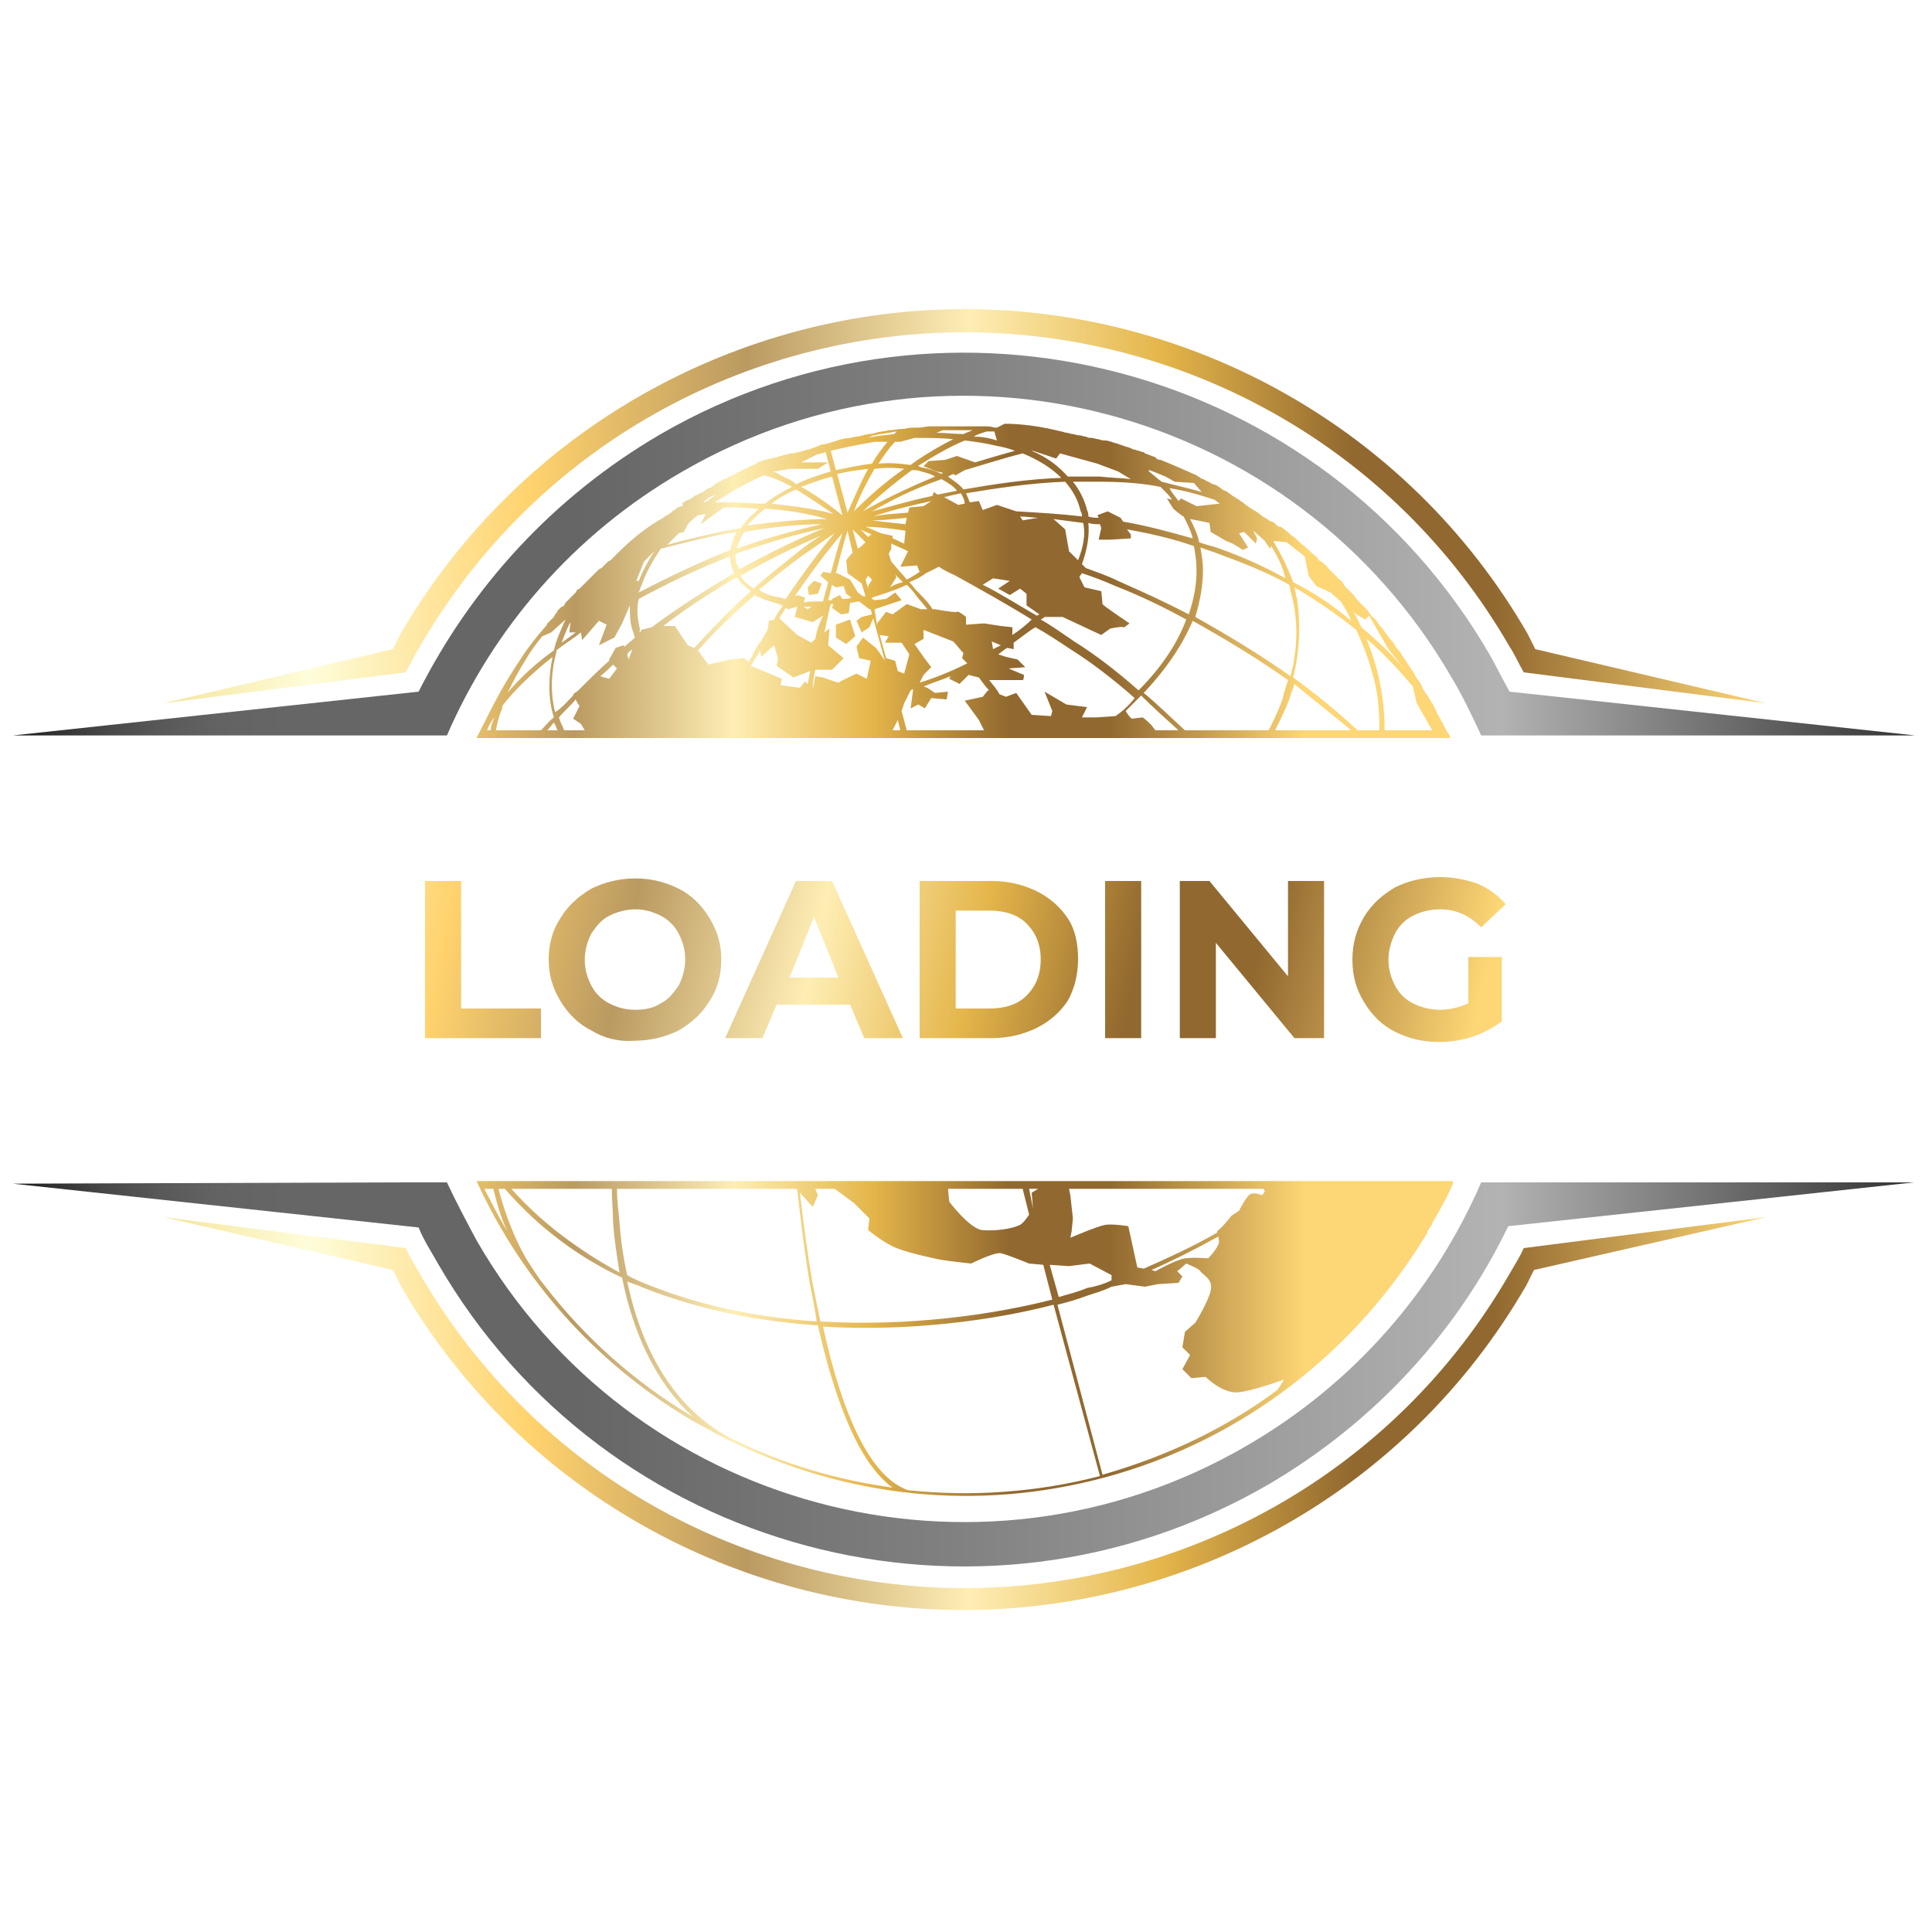
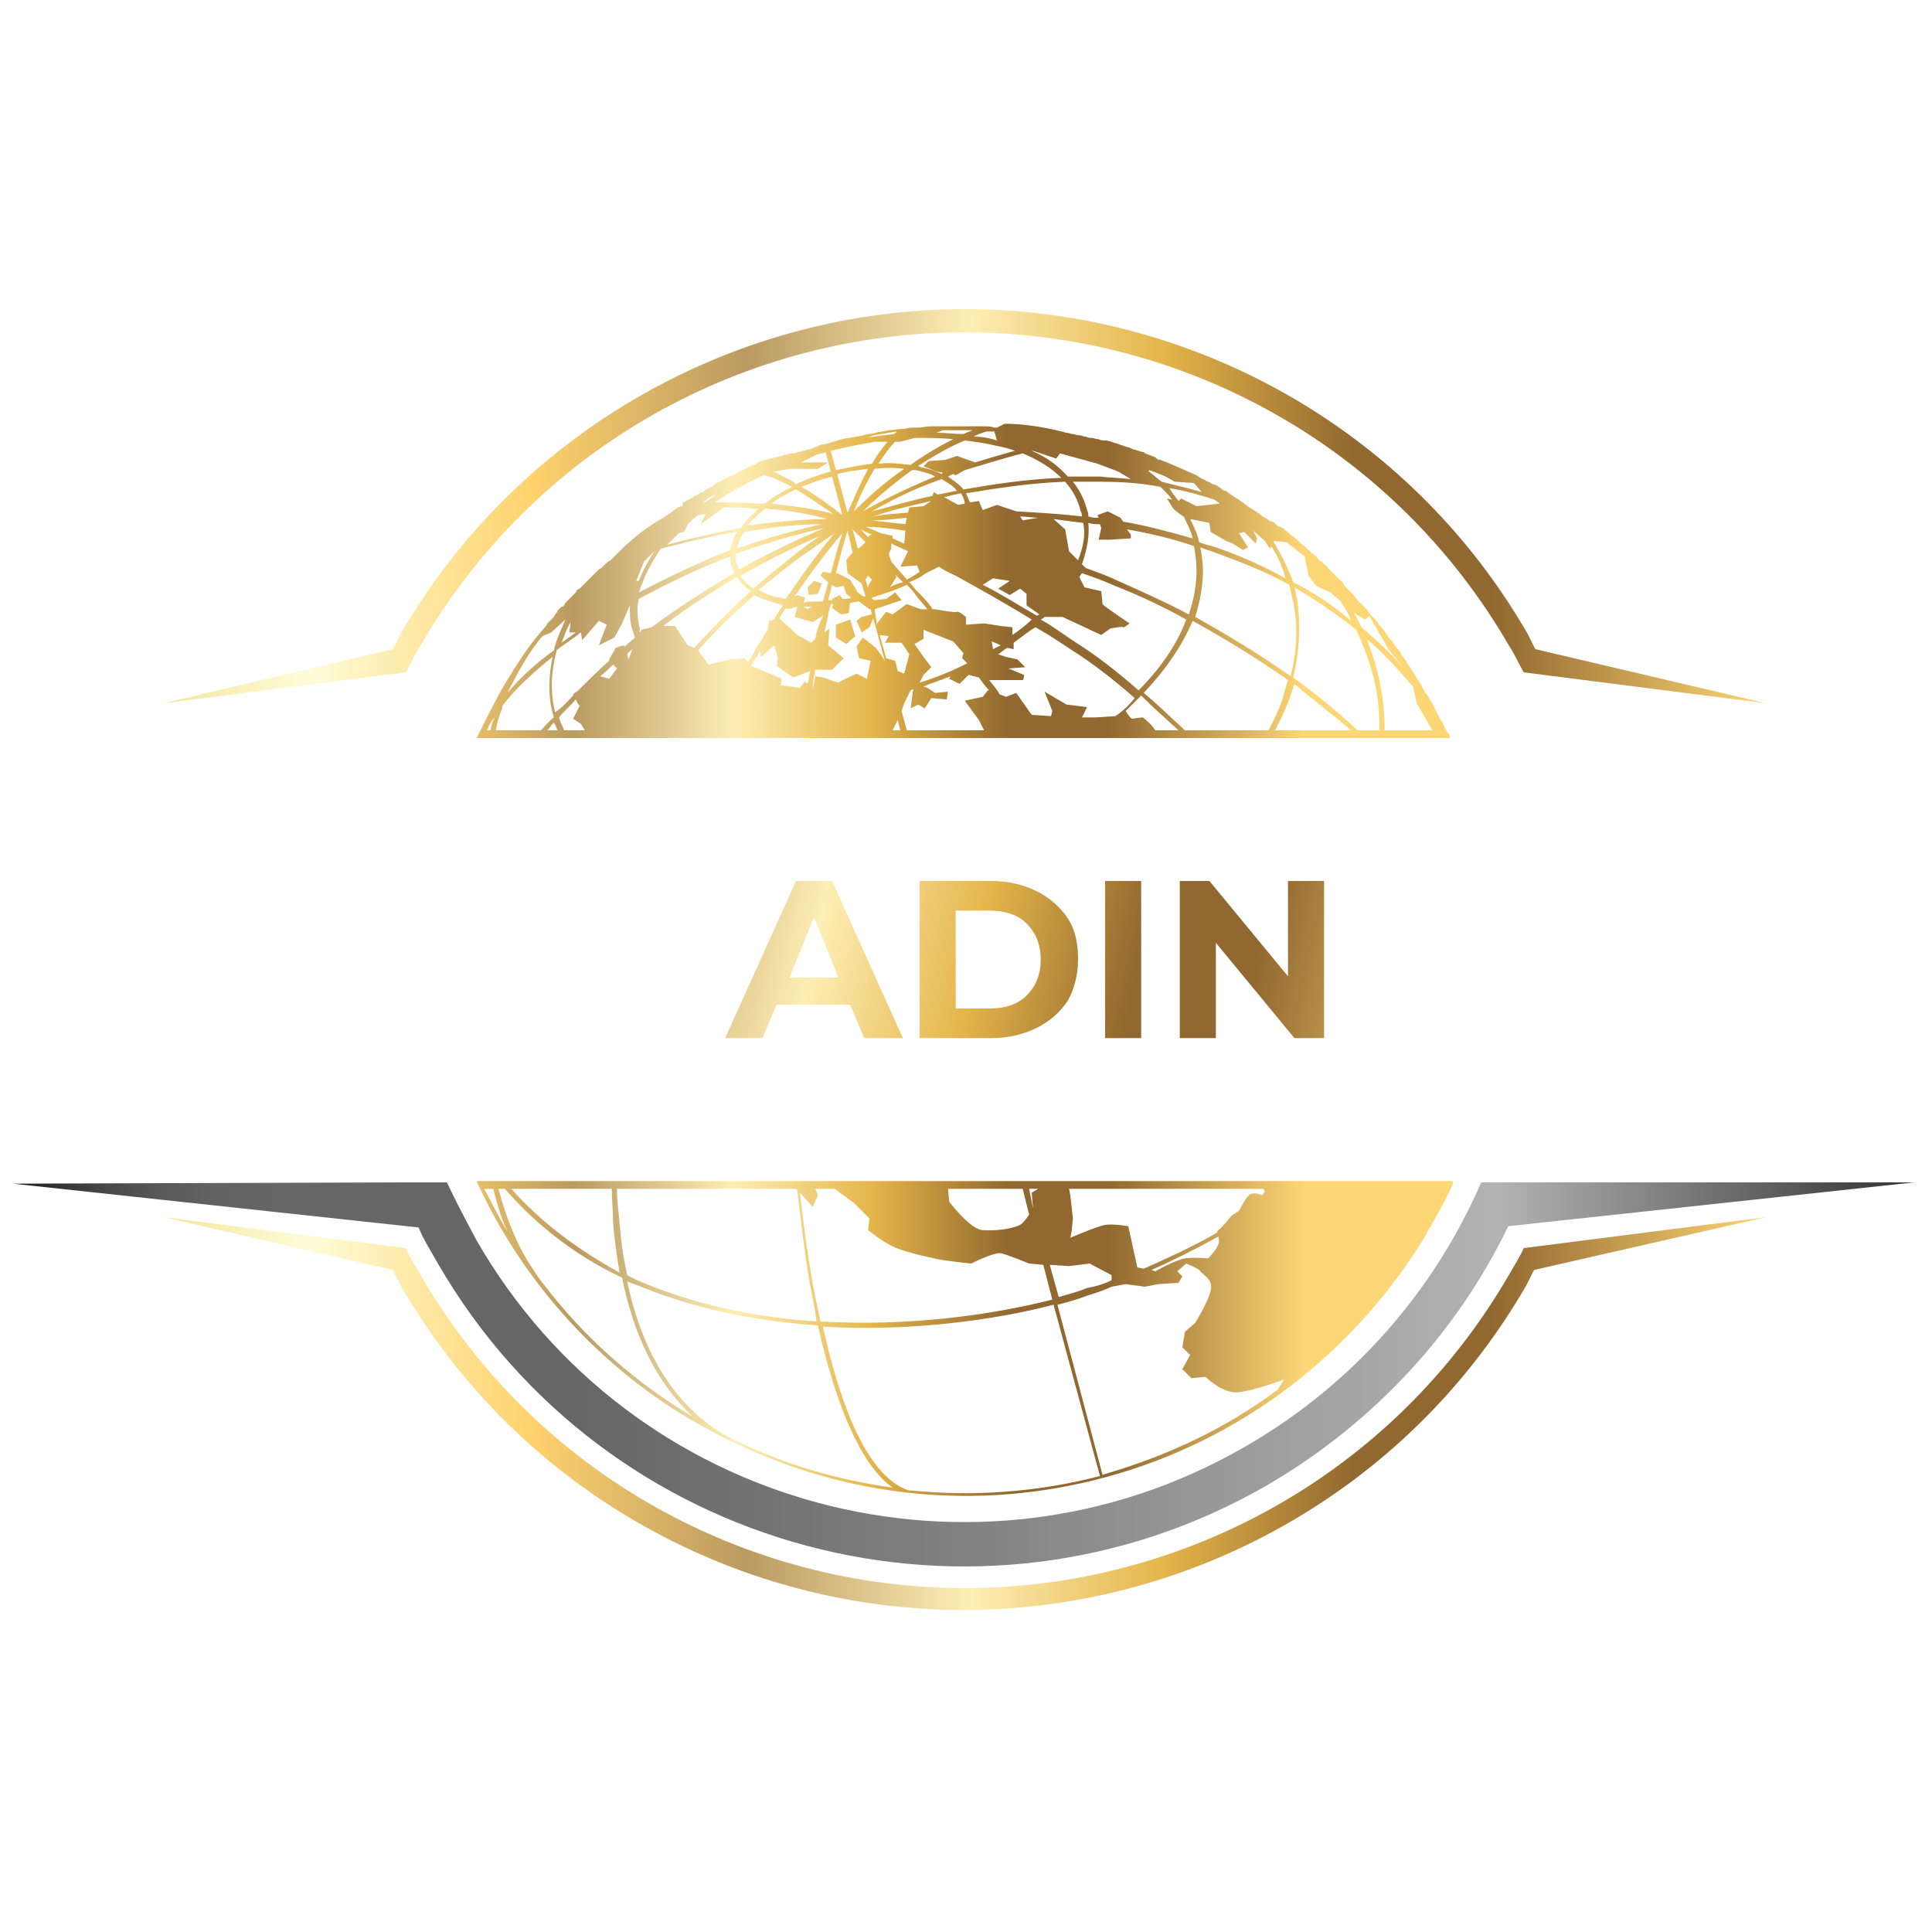
<svg xmlns="http://www.w3.org/2000/svg" version="1.1" id="Layer_1" x="0px" y="0px" viewBox="0 0 150 150" style="enable-background:new 0 0 150 150;" xml:space="preserve">
  <style type="text/css">
	.st0{fill-rule:evenodd;clip-rule:evenodd;fill:url(#SVGID_1_);}
	.st1{fill-rule:evenodd;clip-rule:evenodd;fill:url(#SVGID_2_);}
	.st2{fill-rule:evenodd;clip-rule:evenodd;fill:url(#SVGID_3_);}
	.st3{fill-rule:evenodd;clip-rule:evenodd;fill:url(#SVGID_4_);}
	.st4{fill-rule:evenodd;clip-rule:evenodd;fill:url(#SVGID_5_);}
	.st5{fill:url(#SVGID_6_);}
	.st6{fill:url(#SVGID_7_);}
	.st7{fill:url(#SVGID_8_);}
	.st8{fill:url(#SVGID_9_);}
	.st9{fill:url(#SVGID_10_);}
	.st10{fill:url(#SVGID_11_);}
	.st11{fill:url(#SVGID_12_);}
</style>
  <linearGradient id="SVGID_1_" gradientUnits="userSpaceOnUse" x1="12.098" y1="77.479" x2="101.288" y2="77.479" gradientTransform="matrix(1 0 0 -1 0 152)">
    <stop offset="0" style="stop-color:#F4E59A" />
    <stop offset="9.090900e-02" style="stop-color:#FEFDDA" />
    <stop offset="0.23" style="stop-color:#FFD26D" />
    <stop offset="0.364" style="stop-color:#BA9A61" />
    <stop offset="0.503" style="stop-color:#FEEEB4" />
    <stop offset="0.624" style="stop-color:#E4B54A" />
    <stop offset="0.743" style="stop-color:#91682F" />
    <stop offset="0.83" style="stop-color:#91682F" />
    <stop offset="1" style="stop-color:#FDD675" />
  </linearGradient>
  <path class="st0" d="M78,32.9c1.3,0,2.8,0.2,4.4,0.6c0.1,0,0.3,0.1,0.4,0.1c0.2,0,0.3,0.1,0.5,0.1c0.1,0,0.3,0.1,0.5,0.1  s0.3,0.1,0.5,0.1c0.2,0.1,0.3,0.1,0.5,0.1c0.1,0,0.3,0.1,0.5,0.1c0.2,0.1,0.4,0.1,0.6,0.1l0.4,0.1c0.2,0.1,0.4,0.1,0.6,0.2l0.3,0.1  c0.2,0.1,0.4,0.1,0.6,0.2l0.2,0.1h0.1c0.2,0.1,0.4,0.1,0.6,0.2h0.1l0.1,0.1l0,0c0.3,0.1,0.5,0.2,0.8,0.3l0,0l0.1,0.1l0,0  c0.1,0.1,0.2,0.1,0.3,0.1c1,0.4,1.9,0.8,2.8,1.2c0.1,0.1,0.2,0.1,0.3,0.2l0,0c0.1,0.1,0.3,0.1,0.4,0.2l0,0c0.1,0.1,0.3,0.1,0.4,0.2  c0.1,0.1,0.3,0.1,0.5,0.2c0.1,0.1,0.3,0.2,0.4,0.3s0.3,0.1,0.4,0.2c0.1,0.1,0.3,0.2,0.4,0.3c0.2,0.1,0.3,0.2,0.5,0.3  c0.1,0.1,0.3,0.2,0.4,0.3s0.3,0.2,0.4,0.3c0.2,0.1,0.3,0.2,0.5,0.3l0.3,0.2l0.1,0.1c0.1,0.1,0.3,0.2,0.5,0.3l0.1,0.1l0.2,0.1h0.1  c0.2,0.1,0.3,0.3,0.5,0.4l0,0h0.1l0.2,0.1c0.2,0.2,0.4,0.3,0.6,0.5l0.1,0.1c0.2,0.1,0.4,0.3,0.6,0.5l0.1,0.1  c0.3,0.2,0.5,0.4,0.7,0.6l0.2,0.2c0.2,0.1,0.4,0.3,0.5,0.5l0.2,0.1c0.2,0.2,0.4,0.3,0.5,0.5l0.1,0.1c0.2,0.2,0.4,0.4,0.6,0.6L104,45  c0.2,0.1,0.3,0.3,0.4,0.5l0.3,0.3c0.1,0.1,0.3,0.3,0.4,0.4c0.1,0.1,0.2,0.3,0.3,0.4c0.1,0.1,0.3,0.3,0.4,0.4  c0.1,0.1,0.2,0.2,0.3,0.3c0.1,0.1,0.2,0.3,0.3,0.4c0.1,0.2,0.3,0.3,0.4,0.4l0.2,0.3c0.1,0.2,0.3,0.3,0.4,0.5  c0.1,0.1,0.2,0.3,0.3,0.4c0.1,0.2,0.2,0.3,0.4,0.5c0.1,0.1,0.1,0.2,0.2,0.3c0.1,0.2,0.3,0.4,0.4,0.5l0.1,0.2  c0.1,0.2,0.3,0.4,0.4,0.6l0.2,0.3c0.1,0.2,0.3,0.4,0.4,0.6l0.1,0.2c0.1,0.2,0.3,0.4,0.4,0.6l0.1,0.2c0.1,0.3,0.3,0.5,0.5,0.8  l0.1,0.2c0.1,0.2,0.3,0.4,0.4,0.7l0.1,0.2c0.1,0.3,0.3,0.5,0.4,0.8l0.1,0.1c0.1,0.3,0.3,0.6,0.4,0.8l0.1,0.1l0.1,0.3h-1.4h-3.9h-0.4  h-1.2h-0.6h-6.6H98h-5.8h-0.6h-1.8H76.5h-6H70h-0.9H48.3h-0.1H45h-1h-0.5h-1.3h-0.5h-3.3H38h-0.4H37c0.6-1.2,1.2-2.4,1.8-3.5  c0.5-0.9,1-1.7,1.6-2.6c0.5-0.8,1.2-1.7,1.9-2.5l0.1-0.1l0,0l0.1-0.2l0,0l0.1-0.1l0.1-0.1l0.1-0.1l0.1-0.1l0.1-0.1l0.1-0.2l0.1-0.1  l0,0l0.1-0.2l0.1-0.1l0.1-0.1l0.1-0.1h0.1l0.1-0.1l0,0l0.1-0.2l0,0l0.1-0.1l0.1-0.1l0.1-0.1l0.1-0.1l0.1-0.1l0,0l0.2-0.2l0.1-0.1  l0,0l0.1-0.2l0.2-0.1l0.1-0.1l0.1-0.1l0.1-0.1l0.1-0.1l0.2-0.2l0.1-0.1l0.2-0.2l0.1-0.1l0,0l0.1-0.1l0.1-0.1l0.1-0.1l0.1-0.1  l0.1-0.1l0.2-0.1l0,0l0.1-0.1l0.1-0.1l0.1-0.1l0.1-0.1l0.1-0.1l0,0l0.2-0.1l0,0l0.1-0.1l0.1-0.1l0.1-0.1l0.2-0.2l0.1-0.1  c1.2-1.2,2.4-2.1,3.5-2.7l0,0l0.1-0.1l0.2-0.1l0.3-0.2l0,0l0.1-0.1l0.3-0.2l0.1-0.1l0.3-0.1l0,0H53l0-0.3l0,0h0.1l0.3-0.2h0.1l0,0  c0.1-0.1,0.2-0.1,0.3-0.2l0.1-0.1l0.3-0.1l0.1-0.1l0.3-0.1l0.1-0.1l0.3-0.2h0.1l0.3-0.2l0.1-0.1l0.3-0.2h0.1l0.3-0.2h0.1l0.3-0.2  h0.1l0.3-0.2h0.1l0.3-0.2h0.1l0.3-0.2h0.1l0.3-0.2h0.1c0.1-0.1,0.3-0.1,0.4-0.2l0,0l0.3-0.2h0.1l0.3-0.1l0,0c0.1,0,0.3-0.1,0.4-0.1  l0,0h0.1l0.3-0.1l0,0h0.1c0.1,0,0.2-0.1,0.3-0.1l0,0h0.1c0.1-0.1,0.3-0.1,0.4-0.1l0,0c0.1-0.1,0.3-0.1,0.4-0.1l0,0h0.1  c0.1,0,0.3-0.1,0.4-0.1l0,0l0,0c0.1,0,0.3-0.1,0.4-0.1l0,0l0,0l0.3-0.1h0.1c0.3-0.1,0.5-0.2,0.8-0.3l0,0l0,0l0,0  c0.1-0.1,0.3-0.1,0.4-0.1c0.4-0.1,0.7-0.2,1-0.3l0,0c0.3-0.1,0.7-0.2,1-0.2l0,0c0.3-0.1,0.7-0.1,1-0.2l0,0c0.3-0.1,0.7-0.1,1-0.2  l0,0l0,0l0,0c0.3-0.1,0.7-0.1,1-0.2h0.1c0.3,0,0.6-0.1,1-0.1h0.1c0.3-0.1,0.6-0.1,1-0.1h0.1c0.3,0,0.6-0.1,0.9-0.1h0.1  c0.3,0,0.6,0,0.9,0h0.1c0.3,0,0.6,0,0.9,0h0.1c0.3,0,0.6,0,0.9,0h0.2c0.3,0,0.6,0,0.8,0h0.2c0.3,0,0.5,0,0.8,0.1h0.2L78,32.9  L78,32.9z M112.8,91.9c-0.4,1-1,2-1.5,2.9l0,0c-0.1,0.1-0.1,0.3-0.2,0.4l0,0l-0.1,0.1l-0.1,0.2l0,0c-0.1,0.1-0.1,0.3-0.2,0.4l0,0  c-5.4,8.9-14.1,15.9-24.9,18.8c-10,2.7-20.1,1.5-28.8-2.7l0,0l0,0c-1-0.4-1.9-1-2.9-1.5c-7.3-4.2-13.4-10.7-17.1-18.8h0.4h0.8h0.4  h0.3h0.5h8.1h0.4h13.4h1.6h1.3h9.3h5.8h0.4h1.6H83h15h0.4h1.9h12.5V91.9z M37.6,92.3h0.7c0.3,1.2,0.6,2.3,1.1,3.3  C38.7,94.5,38.2,93.4,37.6,92.3L37.6,92.3z M38.7,92.3h0.5c2.6,3,5.7,5.3,9.1,6.9c0.9,4.5,2.7,8.2,5.5,10.8  c-4.4-2.6-8.4-6.1-11.6-10.3c-0.5-0.6-0.9-1.3-1.3-1.9C39.9,96.1,39.2,94.2,38.7,92.3L38.7,92.3z M39.7,92.3h7.8  c0,0.9,0.1,1.7,0.1,2.6c0.1,1.4,0.3,2.6,0.5,3.9C45,97.1,42.1,95,39.7,92.3L39.7,92.3z M47.9,92.3h13.9l0.1,0.1  c0.3,2.6,0.6,5.1,1,7.4c0.2,1,0.4,1.9,0.5,2.8c-4.5-0.3-9-1.2-13.2-2.9c-0.5-0.2-1-0.4-1.5-0.7c-0.3-1.3-0.5-2.7-0.6-4.1  C48,93.9,47.9,93.1,47.9,92.3L47.9,92.3z M63.3,92.3h1.5l1.5,1.1l1.2,1.2l-0.1,0.9c0,0,1.2,1,2.2,1.4s2.9,0.8,3.4,0.9  s2.4,0.3,2.4,0.3s1.8-0.9,2.3-0.8s2.2,0.8,2.2,0.8l1.1,0.1l0.7,2.7c-4.7,1.2-11.2,2.1-18,1.7c-0.2-0.9-0.4-1.9-0.6-2.9  c-0.4-2.3-0.7-4.6-1-7.1l0,0l1,1.1l0.4-0.9L63.3,92.3z M73.6,92.3h5.8l0.5,2c-0.2,0.3-0.4,0.6-0.7,0.8c-0.6,0.3-1.9,0.5-3,0.4  c-1-0.2-2.5-2.2-2.5-2.2L73.6,92.3z M79.9,92.3h0.7l-0.5,0.3l0.1,1.2l0,0L79.9,92.3z M83,92.3h15.1l0.1,0.2L98,92.8l-0.3-0.1  c0,0-0.3-0.1-0.6,0c-0.3,0.1-0.9,1.3-0.9,1.3l-0.6,0.4c0,0-0.6,0.8-1,1.1c-0.1,0.1-0.1,0.1-0.1,0.2c-1.9,1.1-3.9,2-5.7,2.8l-0.5-0.1  l-0.5-2.3l-0.2-0.9c0,0-1.2-0.2-1.8-0.1c-0.6,0.1-2.7,1-2.7,1l0.1-0.5l0.1-1l-0.2-1.8L83,92.3z M111.2,56.7h-3.7  c0-1.6-0.2-3.2-0.6-4.7c-0.2-0.8-0.5-1.6-0.8-2.4c1.3,1.1,2.4,2.3,3.6,3.7l0.3,1.3L111.2,56.7z M107.1,56.7h-1.7  c-1.5-1.4-3.2-2.8-5-4.1c0.5-2,0.6-4.1,0.3-6.1c-0.1-0.3-0.1-0.6-0.2-0.9c1.7,1,3.3,2.1,4.8,3.3c0.5,1.1,0.9,2.1,1.2,3.2  C107,53.7,107.1,55.2,107.1,56.7L107.1,56.7z M104.9,56.7H99c0.4-0.8,0.8-1.6,1.1-2.4c0.1-0.4,0.3-0.8,0.4-1.2  C101.9,54.3,103.5,55.5,104.9,56.7L104.9,56.7z M98.5,56.7H92c-1.1-1-2.1-2-3.2-2.9c1.7-1.8,3-3.7,3.8-5.6c2.5,1.4,5,2.9,7.4,4.6  c-0.1,0.4-0.3,0.9-0.4,1.4C99.3,55.1,98.9,55.9,98.5,56.7L98.5,56.7z M91.5,56.7h-1.8l-0.3-0.4c0,0-0.6-0.6-0.7-0.6  s-0.8,0.1-0.8,0.1c-0.1,0-0.4-0.4-0.5-0.6c0.4-0.4,0.8-0.8,1.2-1.2C89.5,54.9,90.5,55.8,91.5,56.7L91.5,56.7z M76.4,56.7h-6L70,55.2  l0.2-0.6l0.5-1l0.2-0.1L70.7,55l0.6-0.3l0.5,0.3l0.5-0.8l1.2,0.1l0.1-0.6l-1,0.1L72,53.4l-0.3-0.1c0.7-0.3,1.4-0.5,2.1-0.8l-0.1,0.2  l0.8,0.4l0.7-0.7l0.8,0.2c0.3,0.4,0.5,0.7,0.8,1h-0.1l-0.4,0.5l-1.4,0.3l1.1,1.5L76.4,56.7z M69.9,56.7h-0.6l0.4-0.8L69.9,56.7z   M45.4,56.7h-1.6c-0.1-0.3-0.3-0.6-0.4-1c0.4-0.5,0.9-0.9,1.3-1.4c0.1,0.3,0.3,0.5,0.3,0.5l-0.5,1l0.6,0.4L45.4,56.7z M43.3,56.7  h-0.8c0.2-0.2,0.3-0.4,0.5-0.6C43.2,56.4,43.2,56.6,43.3,56.7L43.3,56.7z M42,56.7h-3.5c0.1-0.5,0.2-1,0.4-1.5  c0.1-0.1,0.1-0.3,0.1-0.4c1-1.3,2.4-2.6,3.9-3.8c-0.3,1.5-0.4,3.1,0.1,4.7C42.6,56,42.3,56.4,42,56.7L42,56.7z M38.1,56.7h-0.3  c0.1-0.1,0.1-0.3,0.2-0.4c0.1-0.2,0.2-0.4,0.4-0.6C38.2,56.1,38.1,56.4,38.1,56.7L38.1,56.7z M99.2,107.9l0.5-0.8c0,0-2.4,0.9-3.6,1  s-2.5-1.2-2.5-1.2l-1.1,0.1l-0.7-0.7l0.6-1.1l-0.6-0.6l0.2-1.2l0.8-0.7c0,0,1-1.6,1.2-2.5s-0.6-1.2-0.8-1.5  c-0.1-0.2-1.1-0.6-1.1-0.6l-0.7,0.6l0.4,0.4l-0.3,0.5l-1.6,0.1l-1,0.2l-1.5-0.2l-1.1,0.2c-0.6,0.3-1.3,0.5-1.9,0.7  c-0.8,0.3-1.5,0.5-2.3,0.7l3.5,13.2C90.8,113,95.3,110.8,99.2,107.9L99.2,107.9z M86.3,99.4V99l-1.7-0.9L83,98.3l-1.5-0.1l0,0  l0.7,2.5c0.7-0.2,1.5-0.4,2.2-0.7C85,99.9,85.7,99.7,86.3,99.4L86.3,99.4z M44.5,54C44.5,53.9,44.5,53.9,44.5,54  c0-0.2,0.2-0.2,0.4-0.4c0.8-0.8,1.6-1.6,2.4-2.3v-0.1l0.5-0.9l0.6-0.2l0.1,0.1c0.3-0.3,0.6-0.5,0.8-0.7c-0.1-0.2-0.1-0.4-0.2-0.6  c-0.2-0.6-0.2-1.2-0.2-1.9l-0.6,1.4l-0.6,1.1l-1.2,0.6l0.6-1.6l-0.6-0.3l-1.3,1.5l-0.1-0.6c-0.6,0.5-1.3,0.9-1.9,1.4v0.1  c-0.4,1.5-0.5,3.1-0.1,4.7C43.7,54.9,44.1,54.4,44.5,54L44.5,54z M46.6,52.5l0.7,0.2l0.6-0.8l-0.3-0.3C47.3,51.9,47,52.2,46.6,52.5  L46.6,52.5z M48.7,50.8l0.1,0.4l0.3-0.8C49,50.5,48.8,50.6,48.7,50.8L48.7,50.8z M49.7,49.1l0.1-0.2l0.8-0.2c2-1.5,4.2-2.9,6.4-4.2  c-0.1-0.2-0.1-0.3-0.2-0.5c-0.1-0.3-0.1-0.5-0.1-0.8c-2.4,0.9-4.9,2.1-7.1,3.3c-0.2,0.8-0.1,1.6,0.1,2.4  C49.6,49,49.7,49.1,49.7,49.1L49.7,49.1z M51.5,48.6h0.9l1,1.5l0.5,0.2c1.5-1.6,2.9-3.1,4.4-4.4c-0.4-0.3-0.8-0.6-1.1-1.1  C55.2,46,53.3,47.2,51.5,48.6L51.5,48.6z M54.2,50.5L54.2,50.5l0.8,1.1l1.7-0.4l1.1-0.1l0.3,0.3c0.1-0.2,0.3-0.4,0.4-0.7  c0.1-0.2,0.3-0.5,0.4-0.7l0,0l0.1-0.1c0.2-0.3,0.4-0.7,0.6-1l0.1-0.7l0.4-0.1c0.2-0.4,0.4-0.7,0.7-1.1h-0.3l0.2-0.1  c-0.1,0-0.1,0-0.2,0c-0.7-0.2-1.4-0.4-1.9-0.7C57.1,47.5,55.6,48.9,54.2,50.5L54.2,50.5z M58.3,51.7L58.3,51.7l1.7,0.7l0.7,0.3  l-0.1,0.5l1.5,0.2l0.4-0.5l0.2,0.2c0.1-0.3,0.1-0.6,0.2-1l-1.3,0.5l-1.3-0.9l0.1-0.6l-0.3-1l-1,0.9L59,50.5l-0.2,0.4  C58.6,51.1,58.5,51.4,58.3,51.7L58.3,51.7z M63.1,53.5L63.1,53.5l0.2-1l0.6,0.1c0,0,1.1,0.4,1.2,0.4c0.1-0.1,1.4-0.7,1.4-0.7  l0.8,0.4l0.3-1.4l-0.9-0.2l-0.2-0.9l0.5-0.7l1,0.8l0.3,0.4l0.4,0.6L67.8,48l-0.3,0.7l-0.6,0.4l-0.4-0.9l0.4-0.3l0.8-0.2l-0.1-0.4  h-0.1l-0.8-0.6c-0.2,0-0.5,0.1-0.7,0.1l0,0l-0.1,0.8l-0.6,0.1l-0.7-0.5l0.1-0.3h-0.2c-0.2,0.7-0.3,1.4-0.5,2.2l0.4-0.3l-0.1,1.3  l1.2,1L64.6,52l-1.3,0C63.2,52.5,63.1,52.9,63.1,53.5L63.1,53.5z M68.8,51.1L68.8,51.1l0.7,0.2l0.2,0.8l0.5,0.2l0.4-1.5L70,49.9  h-1.3l0.3-0.5l-0.7-0.1L68.8,51.1z M68.1,48.6v-0.2l0.7-0.9l0.5,0.2l1.1-0.8l1.1,0.4H72c-0.3-0.4-0.6-0.7-0.9-1.1  c-0.2-0.3-0.4-0.5-0.7-0.8c-0.8,0.4-1.8,0.7-2.7,1v0.1l0.2,0.1l0.9-0.1l0.7-0.5l0.5,0.6l-2.1,0.7L68.1,48.6z M72.4,47.3h0.2  c0,0,1.6,0.3,1.7,0.2s0.7,0.4,0.7,0.4v0.6l1.4-0.1l1.3,0.2l0.9,0.1v0.6c0.6-0.4,1.1-0.8,1.5-1.2c-2.1-1.3-4.1-2.4-5.9-3.4  c-0.4-0.2-0.9-0.4-1.3-0.7l-1,0.5c-0.4,0.3-0.8,0.5-1.3,0.7c0.2,0.2,0.4,0.5,0.6,0.7C71.7,46.4,72.1,46.8,72.4,47.3L72.4,47.3z   M78.7,49.9v0.5l-0.5-0.1c-0.2,0.1-0.4,0.3-0.7,0.5l0.6,0.2l0.9,0.2l0.6,0.6l-1.3,0.1l1.2,0.5c0,0,0,0.4-0.1,0.4s-2.4,0-2.4,0h-0.2  c0.3,0.4,0.6,0.7,0.8,1.1l0.5,0.2l0.8-0.3l1.2,1.7l1.5,0.1l0.1-0.4l-0.6-1.5l1.7,1l1.6,0.2L84,55.7h1.1l1.5-0.1  c0.6-0.4,1.1-0.9,1.5-1.4c-1.7-1.5-3.4-2.8-5-3.8c-0.9-0.6-1.8-1.2-2.7-1.7C80,48.9,79.4,49.4,78.7,49.9L78.7,49.9z M77.7,50.1  L77,49.8l0.1,0.6C77.3,50.3,77.5,50.2,77.7,50.1L77.7,50.1z M75.1,51.5l-0.4-0.4l0.1-0.4c-0.3-0.3-0.5-0.6-0.8-0.9l-2.3-0.9v0.7  L71,50l0.7,1l0.6,0.8l-0.6,0.6L71.4,53C72.7,52.6,73.9,52.1,75.1,51.5L75.1,51.5z M74.9,50.3L74.9,50.3l-0.1-0.2L74.9,50.3z   M70.8,53.2L70.8,53.2L70.8,53.2L70.8,53.2z M89.4,98.6l0.3,0.1c0,0,1.6-0.9,2.3-1c0.7-0.1,1.8,0,1.8,0s0.6-0.6,0.8-1.1  c0.1-0.2,0-0.4,0-0.6C92.8,97,91,97.9,89.4,98.6L89.4,98.6z M72.1,35.8l1.3-0.1l0.9-0.3l1.4,0.5c1-0.3,2-0.6,3.1-0.9  c-0.5-0.2-1-0.3-1.5-0.4c-0.8-0.2-1.6-0.3-2.4-0.4c-1.2,0.5-2.4,1.2-3.5,1.9c0,0-0.1,0-0.1,0.1c0.1,0,0.2,0.1,0.3,0.1  c0.6,0.1,1.1,0.3,1.5,0.5l0.1-0.1l-0.5-0.1l-1-0.4L72.1,35.8z M74.9,36.5l-0.7,0.4L74,36.8L73.6,37c0.4,0.3,0.9,0.6,1.2,1  c2.3-0.4,4.9-0.8,7.6-0.9c-0.8-0.8-1.8-1.4-3-1.9C77.8,35.6,76.3,36.1,74.9,36.5L74.9,36.5z M72.5,38.2l-0.1,0.3  c-1.9,0.4-3.5,0.9-4.7,1.2c1.4-0.8,3.1-1.7,5.4-2.5c0.5,0.3,0.9,0.5,1.2,0.9c-0.5,0.1-1,0.2-1.5,0.3L72.5,38.2z M72.3,38.9  L72.3,38.9l-0.6,0.4l-1.1,0.1l-0.1,0.4c-1,0.1-1.8,0.1-2.7,0.3C68.9,39.7,70.5,39.3,72.3,38.9L72.3,38.9z M70.4,40.2l-0.1,0.5  c-1-0.1-1.9-0.2-2.6-0.3C68.6,40.4,69.4,40.3,70.4,40.2L70.4,40.2z M70.3,41.2L70.3,41.2l-0.1,1c-0.3-0.1-0.6-0.3-0.9-0.4v-0.2  l-0.9-0.2l0,0c-0.5-0.2-0.9-0.4-1.2-0.5C67.9,40.9,69,41,70.3,41.2L70.3,41.2z M70.5,42.8L69.9,44l1.3-0.1l0.2,0.5  c-0.3,0.2-0.6,0.4-1,0.6c-0.4-0.5-0.8-0.9-1.2-1.4L69,43l0.2-0.4v-0.4C69.6,42.4,70.1,42.6,70.5,42.8L70.5,42.8z M76.3,45.4l0.8-0.5  l1.3,0.2l-0.9,0.6l0.9,0.5l0.8-0.5l0.5,0.4l0,0.9l1,0.7l-0.2,0.1C79.1,47,77.7,46.1,76.3,45.4L76.3,45.4z M81.1,47.9L81.1,47.9h1.4  l3,1.4l0.7-0.5c0,0,1-0.2,1-0.1c0,0.1,0.5-0.3,0.5-0.3s-2.1-1.4-2.1-1.5s-0.1-1-0.1-1l-1.3-0.3l-0.4-0.8l0.2-0.3  c0.9,0.3,1.7,0.6,2.6,1c1.8,0.7,3.7,1.6,5.5,2.6c-0.7,1.9-2,3.8-3.7,5.5c-1.7-1.5-3.4-2.8-5-3.8c-0.9-0.6-1.7-1.2-2.6-1.7  C81,48,81,48,81.1,47.9L81.1,47.9z M84.3,44.1L84,43.8c0.4-1.1,0.6-2.2,0.5-3.2c0.3,0.1,0.6,0.1,0.9,0.1l0.1,0.3l-0.2,0.9h0.9  l1.6-0.1v-0.3l-0.3-0.4c1.7,0.3,3.5,0.7,5.2,1.3c0.1,0.6,0.2,1.2,0.2,1.9c0,1.1-0.2,2.2-0.6,3.4c-1.9-1-3.7-1.8-5.5-2.6  C86,44.7,85.1,44.4,84.3,44.1L84.3,44.1z M83.7,43.5L83,42.8l-0.3-1.7l-0.9-0.8c0.8,0.1,1.5,0.2,2.3,0.3  C84.3,41.5,84.1,42.5,83.7,43.5L83.7,43.5z M80.6,40.2l-1.2,0.2l-0.2-0.3C79.7,40.1,80.2,40.2,80.6,40.2L80.6,40.2z M78.9,39.7  L78.9,39.7l-1.5-0.5l-1.1,0.4L76,38.9L75.3,39c-0.1-0.2-0.2-0.5-0.3-0.7c2.4-0.4,5-0.8,7.7-0.9c0.6,0.7,1,1.4,1.2,2.3  C84,39.8,84,40,84,40.1C82.4,39.9,80.6,39.8,78.9,39.7L78.9,39.7z M74.9,39.1l-0.5,0.1l-1.1-0.6c0.4-0.1,0.8-0.2,1.3-0.3  C74.8,38.6,74.9,38.9,74.9,39.1L74.9,39.1z M67.7,41.5c-0.1,0-0.2,0.1-0.3,0.2c-0.2-0.2-0.4-0.4-0.6-0.6  C67,41.2,67.4,41.4,67.7,41.5L67.7,41.5z M67.2,42.1c-0.2,0.2-0.4,0.4-0.6,0.5l-0.4-1.5C66.5,41.4,66.8,41.7,67.2,42.1L67.2,42.1z   M66.2,42.9c-0.2,0.2-0.5,0.6-0.5,0.6l0.1,1l1.1,0.8l0.3,1H67L66.6,46L66,45l-1-0.5h-0.1c0.3-1.2,0.6-2.3,0.9-3.3L66.2,42.9z   M67.2,45l0.2-0.3l0.3,0.3l-0.3,0.5c0,0,0,0.1,0,0.2L67.2,45z M67.5,46.1L67.5,46.1L67.5,46.1L67.5,46.1z M69.1,45.6l0.5-0.8  l-0.1-0.2c0.2,0.2,0.4,0.4,0.6,0.6C69.7,45.3,69.4,45.4,69.1,45.6L69.1,45.6z M66,48.1l0.4,1.3L65.7,50l-0.8-0.5v-1L66,48.1z   M63.3,49.6L63,49.9l-1.1-0.6L60.5,48c0.2-0.3,0.3-0.5,0.5-0.8l0.2,0.1l0.7-0.2l-0.2,0.8l1.4,0.4l0.8-0.5  C63.6,48.4,63.4,49,63.3,49.6L63.3,49.6z M62.7,45.6l0.5-0.5l0.6,0.2l-0.3,0.8l-0.7,0.1L62.7,45.6z M62.7,47.3l0.3-0.2  c-0.2,0-0.4,0-0.6,0L62.7,47.3z M63.3,46.7L63.3,46.7h0.2c0.1,0,0.3,0,0.4,0c0.1-0.5,0.3-1,0.4-1.5l-0.6-0.5l0.2-0.3l0.6,0.1  c0.3-1.1,0.6-2.2,0.9-3.1c-1.2,1.4-2.4,3-3.7,4.9l0.2-0.1l0.6,0.2l-0.1,0.4C62.6,46.7,62.9,46.7,63.3,46.7L63.3,46.7z M65.4,46.5  l-0.2-0.3l-0.6,0.3v0.1c-0.1,0-0.2,0-0.3,0c0.1-0.4,0.2-0.8,0.3-1.2l0.3,0.2l0.6-0.1l0.2,0.6l0.4,0.3C65.9,46.5,65.6,46.5,65.4,46.5  L65.4,46.5z M109.4,52.4L109.4,52.4l-1.6-2l-1.5-2.6l-0.3,0.3l-0.7-0.4l-0.2-0.2c0.2,0.4,0.4,0.8,0.6,1.2  C107,49.8,108.3,51,109.4,52.4L109.4,52.4z M104.1,46.7l-0.8-0.7l-1.1-0.5l-0.6-0.8l-0.3-1.5l-1.4-1.1l-1-0.1v0.1  c0.6,1,1.1,2,1.5,3.1c1.6,0.8,3.1,1.8,4.5,3C104.7,47.6,104.4,47.2,104.1,46.7L104.1,46.7z M98.7,42.4l-0.1,0.2L98.2,42l-0.9-0.8  l0.3,0.6l-0.1,0.4l-0.9-0.9l-0.4,0.1l0.7,1.1l-0.4,0.2l-0.8-0.5L95.2,42L94,41.3l-0.1-0.7c0,0-0.9-0.2-1.5-0.3  c0.3,0.6,0.6,1.2,0.7,1.8c0.5,0.2,1.1,0.3,1.6,0.5c1.7,0.6,3.5,1.4,5.1,2.3C99.6,44,99.2,43.2,98.7,42.4L98.7,42.4z M91.9,40.1  L91.9,40.1c-0.1,0-0.8-0.6-0.8-0.6l-0.5-0.8l0.4,0.1c-0.2-0.3-0.4-0.5-0.7-0.8c-0.1-0.1-0.1-0.1-0.2-0.2c-1.5-0.3-3.1-0.4-4.7-0.4  c-0.7,0-1.4,0-2.1,0c0.5,0.6,0.9,1.4,1.1,2.2c0.1,0.2,0.1,0.4,0.1,0.5c0.3,0.1,0.5,0.1,0.8,0.1L85.2,40l0.8-0.3l1,0.5l0.2,0.3  c1.8,0.3,3.6,0.8,5.4,1.3C92.5,41.3,92.2,40.7,91.9,40.1L91.9,40.1z M91.5,38.9l0.2-0.2l1.2,0.6l1.8-0.2l-0.4-0.3  c-1.2-0.4-2.3-0.7-3.5-0.9C91,38.3,91.3,38.6,91.5,38.9L91.5,38.9z M93.3,38.2l-0.6-0.7l-1.5-0.1L90.5,37c0,0-1.2-0.5-1.3-0.5  c0,0,0,0,0,0.1c0.4,0.3,0.7,0.6,1,0.8C91.3,37.7,92.3,37.9,93.3,38.2L93.3,38.2z M87.8,37.2l-1-0.6L85.2,36l-2.9-0.8L82,35.6  L80.2,35h-0.1c1.2,0.5,2.1,1.2,2.8,2c0.8,0,1.6,0,2.5,0C86.2,37.1,87,37.1,87.8,37.2L87.8,37.2z M77.4,34.2l-0.2-0.7h-0.6  c-0.3,0.1-0.7,0.2-1,0.4C76.2,33.9,76.8,34,77.4,34.2L77.4,34.2z M75.5,33.4h-0.6h-1.7l-0.5,0.2c0.7,0,1.4,0.1,2.1,0.1  C75,33.6,75.3,33.5,75.5,33.4L75.5,33.4z M71,34l-1.1,0.3h-0.4c-0.5,0.5-0.9,1.1-1.3,1.7c0.9-0.1,1.7,0,2.5,0.1  c0.1-0.1,0.3-0.2,0.4-0.3c0.9-0.6,1.9-1.2,2.9-1.7C73.1,34,72.1,34,71,34L71,34z M68.9,34.3h-1c-1.1,0.2-2.2,0.4-3.4,0.7l0.4,1.5  c1-0.2,1.9-0.4,2.8-0.5l0,0C68.1,35.3,68.5,34.8,68.9,34.3L68.9,34.3z M69.4,33.7L69.4,33.7c0.1-0.1,0.2-0.1,0.2-0.2l-1.8,0.3  L67.4,34C68.1,33.8,68.8,33.8,69.4,33.7L69.4,33.7z M63.4,35.3l-1.2,0.6h2.1l-0.8,0.5h-2.2l-1.1,0.2H60c0.3,0.1,0.6,0.3,1,0.5  c0.3,0.1,0.6,0.3,0.8,0.5c0.8-0.4,1.7-0.7,2.7-1l-0.4-1.5C63.9,35.2,63.7,35.2,63.4,35.3L63.4,35.3z M55.6,38.4l-0.5,0.2L54.6,39  h0.1C55,38.9,55.3,38.6,55.6,38.4L55.6,38.4z M56.2,39.4l-1.8,1.3l0.4-0.8L54.2,40c-0.3,0.2-0.6,0.5-0.8,0.7l-0.3,0.6l-0.4,0.1  c-0.3,0.3-0.6,0.6-0.9,0.9c1.4-0.4,2.8-0.7,4.1-1c0.5-0.1,1.1-0.2,1.6-0.3c0.3-0.4,0.6-0.8,1.1-1.2c0.1-0.1,0.2-0.2,0.3-0.3  c-0.1,0-0.1,0-0.1,0C57.8,39.4,56.9,39.4,56.2,39.4L56.2,39.4z M50.6,43L50,43.6l-0.6,1.5h0.2c0.3-0.8,0.7-1.5,1.2-2.3L50.6,43z   M49.9,45.2L49.9,45.2l-0.2,0.5c0,0.1-0.1,0.2-0.1,0.3c2.3-1.2,4.6-2.3,7.1-3.3c0.1-0.4,0.2-0.9,0.5-1.4c-0.4,0.1-0.8,0.1-1.2,0.2  c-1.5,0.3-3.1,0.7-4.7,1.1C50.7,43.5,50.2,44.4,49.9,45.2L49.9,45.2z M44.7,49.1h-0.5l0.1-0.8c-0.3,0.5-0.5,1.1-0.7,1.6  C43.9,49.7,44.3,49.4,44.7,49.1L44.7,49.1z M43.9,48.1l-1.1,1l-0.7,0.3c-0.5,0.6-1,1.3-1.4,2c-0.5,0.8-0.9,1.6-1.3,2.4  c1-1.2,2.2-2.3,3.6-3.3C43.2,49.6,43.6,48.8,43.9,48.1L43.9,48.1z M81.8,101.3c-4.6,1.2-11.2,2.1-17.9,1.7  c1.5,6.9,3.7,11.7,6.6,12.7c4.9,0.5,9.9,0.2,14.9-1.1L81.8,101.3z M63.5,102.9c-4.6-0.3-9.2-1.2-13.5-2.9c-0.4-0.2-0.8-0.3-1.3-0.5  c1.2,5.7,3.9,10.1,8.3,12.3c3.9,1.9,8,3.1,12.3,3.7C66.8,113.7,64.9,109.1,63.5,102.9L63.5,102.9z M59.3,36.9  c-1.4,0.6-2.7,1.4-3.8,2.1c1,0,2.1,0,3.3,0.1c0.2,0,0.4,0,0.6,0c0.6-0.5,1.3-0.9,2.1-1.3c-0.2-0.1-0.4-0.2-0.6-0.3  C60.3,37.2,59.8,37,59.3,36.9L59.3,36.9z M71.5,36.6c-0.2-0.1-0.5-0.1-0.7-0.1c-1.5,1.1-2.8,2.2-3.8,3.2c1.4-0.8,3.2-1.7,5.6-2.7  C72.3,36.8,71.9,36.7,71.5,36.6L71.5,36.6z M70.2,36.4c-0.7-0.1-1.5-0.1-2.3,0c-0.6,1-1.2,2.2-1.6,3.3  C67.3,38.7,68.6,37.5,70.2,36.4L70.2,36.4z M67.4,36.4c-0.8,0.1-1.6,0.2-2.4,0.4l0.8,3C66.3,38.7,66.8,37.5,67.4,36.4L67.4,36.4z   M64.6,37c-0.8,0.2-1.6,0.5-2.4,0.8c1.1,0.6,2.2,1.4,3.2,2.2L64.6,37z M61.8,38c-0.7,0.3-1.4,0.7-1.9,1.1c1.7,0.2,3.4,0.4,4.8,0.8  C63.8,39.3,62.8,38.6,61.8,38L61.8,38z M59.4,39.5c-0.2,0.2-0.4,0.3-0.6,0.5c-0.3,0.3-0.5,0.5-0.8,0.8c2.3-0.3,4.5-0.5,6.2-0.5  C62.9,39.9,61.1,39.6,59.4,39.5L59.4,39.5z M57.8,41.3c-0.3,0.4-0.5,0.9-0.6,1.3c2.2-0.8,4.4-1.4,6.6-1.9  C62.1,40.7,60,40.9,57.8,41.3L57.8,41.3z M57.1,43c0,0.3,0,0.6,0.1,0.8c0.1,0.1,0.1,0.3,0.2,0.4c2.2-1.2,4.4-2.3,6.6-3.2  C61.7,41.5,59.4,42.2,57.1,43L57.1,43z M57.5,44.7c0.2,0.4,0.6,0.7,1,1c1.1-1,2.3-1.9,3.4-2.8c0.6-0.5,1.2-0.9,1.8-1.3  C61.6,42.5,59.6,43.5,57.5,44.7L57.5,44.7z M58.9,45.8c0.5,0.3,1,0.5,1.7,0.6c0.1,0,0.2,0.1,0.4,0.1c1.3-1.9,2.6-3.7,3.8-5.1  c-0.9,0.6-1.7,1.2-2.6,1.8C61.1,44,60,44.9,58.9,45.8L58.9,45.8z M92.8,47.9c2.5,1.4,5,2.9,7.4,4.6c0.5-1.9,0.6-3.9,0.2-5.8  c-0.1-0.4-0.2-0.8-0.3-1.3c-1.8-1-3.6-1.7-5.5-2.4c-0.5-0.2-0.9-0.3-1.4-0.5c0.1,0.6,0.2,1.2,0.2,1.7C93.4,45.4,93.2,46.6,92.8,47.9  L92.8,47.9z" />
  <linearGradient id="SVGID_2_" gradientUnits="userSpaceOnUse" x1="1" y1="109.76" x2="148.7" y2="109.76" gradientTransform="matrix(1 0 0 -1 0 152)">
    <stop offset="0" style="stop-color:#1A1A1A" />
    <stop offset="1.768262e-02" style="stop-color:#2D2D2D" />
    <stop offset="4.648486e-02" style="stop-color:#464646" />
    <stop offset="7.659029e-02" style="stop-color:#585858" />
    <stop offset="0.108" style="stop-color:#636363" />
    <stop offset="0.145" style="stop-color:#666666" />
    <stop offset="0.297" style="stop-color:#666666" />
    <stop offset="0.491" style="stop-color:#808080" />
    <stop offset="0.782" style="stop-color:#B3B3B3" />
    <stop offset="1" style="stop-color:#333333" />
  </linearGradient>
-   <path class="st1" d="M51.3,33.7c22.5-13,51.4-5.3,64.4,17.2c0.5,0.9,1,1.9,1.5,2.8l31.5,3.4h-30H115c-0.7-1.5-1.4-3-2.3-4.5  c-12.1-20.9-38.8-28.1-59.7-16c-8.5,4.9-14.7,12.2-18.3,20.5h-3.6H1l31.5-3.4C36.6,45.6,42.9,38.6,51.3,33.7L51.3,33.7z" />
  <linearGradient id="SVGID_3_" gradientUnits="userSpaceOnUse" x1="12.7" y1="112.7" x2="137.1" y2="112.7" gradientTransform="matrix(1 0 0 -1 0 152)">
    <stop offset="0" style="stop-color:#F4E59A" />
    <stop offset="9.090900e-02" style="stop-color:#FEFDDA" />
    <stop offset="0.23" style="stop-color:#FFD26D" />
    <stop offset="0.364" style="stop-color:#BA9A61" />
    <stop offset="0.503" style="stop-color:#FEEEB4" />
    <stop offset="0.624" style="stop-color:#E4B54A" />
    <stop offset="0.743" style="stop-color:#91682F" />
    <stop offset="0.83" style="stop-color:#91682F" />
    <stop offset="1" style="stop-color:#FDD675" />
  </linearGradient>
  <path class="st2" d="M137.1,54.6l-18.8-2.4c-0.4-0.7-0.7-1.4-1.1-2c-9-15.6-25.4-24.4-42.3-24.4s-33.3,8.8-42.3,24.4  c-0.4,0.6-0.7,1.3-1.1,2l-18.8,2.4l17.8-4.2c0.2-0.4,0.4-0.8,0.6-1.2C40.5,33.1,57.5,24,74.9,24s34.4,9.1,43.7,25.2  c0.2,0.4,0.4,0.8,0.6,1.2L137.1,54.6z" />
  <linearGradient id="SVGID_4_" gradientUnits="userSpaceOnUse" x1="1" y1="45.29" x2="148.6" y2="45.29" gradientTransform="matrix(1 0 0 -1 0 152)">
    <stop offset="0" style="stop-color:#1A1A1A" />
    <stop offset="1.768262e-02" style="stop-color:#2D2D2D" />
    <stop offset="4.648486e-02" style="stop-color:#464646" />
    <stop offset="7.659029e-02" style="stop-color:#585858" />
    <stop offset="0.108" style="stop-color:#636363" />
    <stop offset="0.145" style="stop-color:#666666" />
    <stop offset="0.297" style="stop-color:#666666" />
    <stop offset="0.491" style="stop-color:#808080" />
    <stop offset="0.782" style="stop-color:#B3B3B3" />
    <stop offset="1" style="stop-color:#333333" />
  </linearGradient>
  <path class="st3" d="M1,91.9l31.5,3.4c0.4,1,1,1.9,1.5,2.8c13,22.5,41.9,30.2,64.4,17.2c8.4-4.9,14.8-12,18.7-20.1l31.5-3.4h-30H115  c-3.6,8.3-9.8,15.6-18.3,20.5c-20.9,12.1-47.7,4.9-59.7-16c-0.8-1.5-1.6-3-2.3-4.5H31L1,91.9L1,91.9z" />
  <linearGradient id="SVGID_5_" gradientUnits="userSpaceOnUse" x1="12.7" y1="42.25" x2="137.1" y2="42.25" gradientTransform="matrix(1 0 0 -1 0 152)">
    <stop offset="0" style="stop-color:#F4E59A" />
    <stop offset="9.090900e-02" style="stop-color:#FEFDDA" />
    <stop offset="0.23" style="stop-color:#FFD26D" />
    <stop offset="0.364" style="stop-color:#BA9A61" />
    <stop offset="0.503" style="stop-color:#FEEEB4" />
    <stop offset="0.624" style="stop-color:#E4B54A" />
    <stop offset="0.743" style="stop-color:#91682F" />
    <stop offset="0.83" style="stop-color:#91682F" />
    <stop offset="1" style="stop-color:#FDD675" />
  </linearGradient>
  <path class="st4" d="M137.1,94.5l-18.8,2.4c-0.3,0.7-0.7,1.3-1.1,2c-9,15.6-25.4,24.4-42.3,24.4s-33.3-8.8-42.3-24.4  c-0.4-0.7-0.8-1.3-1.1-2l-18.8-2.4l17.8,4.1c0.2,0.4,0.4,0.8,0.6,1.2c9.3,16.1,26.3,25.2,43.7,25.2s34.4-9.1,43.7-25.2  c0.2-0.4,0.4-0.8,0.6-1.2L137.1,94.5z" />
  <g>
    <linearGradient id="SVGID_6_" gradientUnits="userSpaceOnUse" x1="11.063" y1="69.459" x2="111.927" y2="91.294">
      <stop offset="0" style="stop-color:#F4E59A" />
      <stop offset="9.090900e-02" style="stop-color:#FEFDDA" />
      <stop offset="0.23" style="stop-color:#FFD26D" />
      <stop offset="0.364" style="stop-color:#BA9A61" />
      <stop offset="0.503" style="stop-color:#FEEEB4" />
      <stop offset="0.624" style="stop-color:#E4B54A" />
      <stop offset="0.743" style="stop-color:#91682F" />
      <stop offset="0.83" style="stop-color:#91682F" />
      <stop offset="1" style="stop-color:#FDD675" />
    </linearGradient>
-     <path class="st5" d="M33,68.4h2.8v9.9H42v2.3h-9V68.4z" />
    <linearGradient id="SVGID_7_" gradientUnits="userSpaceOnUse" x1="11.728" y1="66.385" x2="112.593" y2="88.22">
      <stop offset="0" style="stop-color:#F4E59A" />
      <stop offset="9.090900e-02" style="stop-color:#FEFDDA" />
      <stop offset="0.23" style="stop-color:#FFD26D" />
      <stop offset="0.364" style="stop-color:#BA9A61" />
      <stop offset="0.503" style="stop-color:#FEEEB4" />
      <stop offset="0.624" style="stop-color:#E4B54A" />
      <stop offset="0.743" style="stop-color:#91682F" />
      <stop offset="0.83" style="stop-color:#91682F" />
      <stop offset="1" style="stop-color:#FDD675" />
    </linearGradient>
-     <path class="st6" d="M45.9,80c-1-0.5-1.8-1.3-2.4-2.3c-0.6-1-0.9-2-0.9-3.2c0-1.2,0.3-2.3,0.9-3.2c0.6-1,1.4-1.7,2.4-2.3   c1-0.5,2.2-0.8,3.4-0.8c1.3,0,2.4,0.3,3.4,0.8c1,0.5,1.8,1.3,2.4,2.3c0.6,1,0.9,2,0.9,3.2c0,1.2-0.3,2.3-0.9,3.2   c-0.6,1-1.4,1.7-2.4,2.3c-1,0.5-2.2,0.8-3.4,0.8C48,80.9,46.9,80.6,45.9,80z M51.3,77.9c0.6-0.3,1-0.8,1.4-1.4   c0.3-0.6,0.5-1.3,0.5-2c0-0.8-0.2-1.4-0.5-2c-0.3-0.6-0.8-1.1-1.4-1.4c-0.6-0.3-1.2-0.5-2-0.5c-0.7,0-1.4,0.2-2,0.5   c-0.6,0.3-1,0.8-1.4,1.4c-0.3,0.6-0.5,1.3-0.5,2c0,0.8,0.2,1.4,0.5,2c0.3,0.6,0.8,1.1,1.4,1.4c0.6,0.3,1.2,0.5,2,0.5   C50,78.4,50.7,78.3,51.3,77.9z" />
    <linearGradient id="SVGID_8_" gradientUnits="userSpaceOnUse" x1="12.229" y1="64.074" x2="113.093" y2="85.909">
      <stop offset="0" style="stop-color:#F4E59A" />
      <stop offset="9.090900e-02" style="stop-color:#FEFDDA" />
      <stop offset="0.23" style="stop-color:#FFD26D" />
      <stop offset="0.364" style="stop-color:#BA9A61" />
      <stop offset="0.503" style="stop-color:#FEEEB4" />
      <stop offset="0.624" style="stop-color:#E4B54A" />
      <stop offset="0.743" style="stop-color:#91682F" />
      <stop offset="0.83" style="stop-color:#91682F" />
      <stop offset="1" style="stop-color:#FDD675" />
    </linearGradient>
    <path class="st7" d="M66,78h-5.7l-1.1,2.6h-2.9l5.5-12.2h2.8l5.5,12.2h-3L66,78z M65.1,75.9l-1.9-4.7l-1.9,4.7H65.1z" />
    <linearGradient id="SVGID_9_" gradientUnits="userSpaceOnUse" x1="12.863" y1="61.146" x2="113.727" y2="82.981">
      <stop offset="0" style="stop-color:#F4E59A" />
      <stop offset="9.090900e-02" style="stop-color:#FEFDDA" />
      <stop offset="0.23" style="stop-color:#FFD26D" />
      <stop offset="0.364" style="stop-color:#BA9A61" />
      <stop offset="0.503" style="stop-color:#FEEEB4" />
      <stop offset="0.624" style="stop-color:#E4B54A" />
      <stop offset="0.743" style="stop-color:#91682F" />
      <stop offset="0.83" style="stop-color:#91682F" />
      <stop offset="1" style="stop-color:#FDD675" />
    </linearGradient>
    <path class="st8" d="M71.4,68.4h5.6c1.3,0,2.5,0.3,3.5,0.8c1,0.5,1.8,1.2,2.4,2.1c0.6,0.9,0.8,2,0.8,3.2c0,1.2-0.3,2.3-0.8,3.2   c-0.6,0.9-1.4,1.6-2.4,2.1c-1,0.5-2.2,0.8-3.5,0.8h-5.6V68.4z M76.8,78.3c1.2,0,2.2-0.3,2.9-1c0.7-0.7,1.1-1.6,1.1-2.8   c0-1.2-0.4-2.1-1.1-2.8c-0.7-0.7-1.7-1-2.9-1h-2.6v7.6H76.8z" />
    <linearGradient id="SVGID_10_" gradientUnits="userSpaceOnUse" x1="13.426" y1="58.544" x2="114.29" y2="80.379">
      <stop offset="0" style="stop-color:#F4E59A" />
      <stop offset="9.090900e-02" style="stop-color:#FEFDDA" />
      <stop offset="0.23" style="stop-color:#FFD26D" />
      <stop offset="0.364" style="stop-color:#BA9A61" />
      <stop offset="0.503" style="stop-color:#FEEEB4" />
      <stop offset="0.624" style="stop-color:#E4B54A" />
      <stop offset="0.743" style="stop-color:#91682F" />
      <stop offset="0.83" style="stop-color:#91682F" />
      <stop offset="1" style="stop-color:#FDD675" />
    </linearGradient>
    <path class="st9" d="M85.8,68.4h2.8v12.2h-2.8V68.4z" />
    <linearGradient id="SVGID_11_" gradientUnits="userSpaceOnUse" x1="13.87" y1="56.49" x2="114.735" y2="78.325">
      <stop offset="0" style="stop-color:#F4E59A" />
      <stop offset="9.090900e-02" style="stop-color:#FEFDDA" />
      <stop offset="0.23" style="stop-color:#FFD26D" />
      <stop offset="0.364" style="stop-color:#BA9A61" />
      <stop offset="0.503" style="stop-color:#FEEEB4" />
      <stop offset="0.624" style="stop-color:#E4B54A" />
      <stop offset="0.743" style="stop-color:#91682F" />
      <stop offset="0.83" style="stop-color:#91682F" />
      <stop offset="1" style="stop-color:#FDD675" />
    </linearGradient>
    <path class="st10" d="M102.8,68.4v12.2h-2.3l-6.1-7.4v7.4h-2.8V68.4h2.3l6.1,7.4v-7.4H102.8z" />
    <linearGradient id="SVGID_12_" gradientUnits="userSpaceOnUse" x1="14.519" y1="53.495" x2="115.383" y2="75.331">
      <stop offset="0" style="stop-color:#F4E59A" />
      <stop offset="9.090900e-02" style="stop-color:#FEFDDA" />
      <stop offset="0.23" style="stop-color:#FFD26D" />
      <stop offset="0.364" style="stop-color:#BA9A61" />
      <stop offset="0.503" style="stop-color:#FEEEB4" />
      <stop offset="0.624" style="stop-color:#E4B54A" />
      <stop offset="0.743" style="stop-color:#91682F" />
      <stop offset="0.83" style="stop-color:#91682F" />
      <stop offset="1" style="stop-color:#FDD675" />
    </linearGradient>
-     <path class="st11" d="M114,74.3h2.6v5c-0.7,0.5-1.4,0.9-2.3,1.2c-0.9,0.3-1.8,0.4-2.6,0.4c-1.3,0-2.4-0.3-3.4-0.8s-1.8-1.3-2.4-2.3   c-0.6-1-0.9-2-0.9-3.3c0-1.2,0.3-2.3,0.9-3.3c0.6-1,1.4-1.7,2.4-2.3c1-0.5,2.2-0.8,3.5-0.8c1.1,0,2,0.2,2.9,0.5   c0.9,0.4,1.6,0.9,2.2,1.6L115,72c-0.9-0.9-1.9-1.4-3.2-1.4c-0.8,0-1.5,0.2-2.1,0.5c-0.6,0.3-1.1,0.8-1.4,1.4   c-0.3,0.6-0.5,1.3-0.5,2c0,0.8,0.2,1.4,0.5,2c0.3,0.6,0.8,1.1,1.4,1.4s1.3,0.5,2.1,0.5c0.8,0,1.5-0.2,2.2-0.5V74.3z" />
  </g>
</svg>